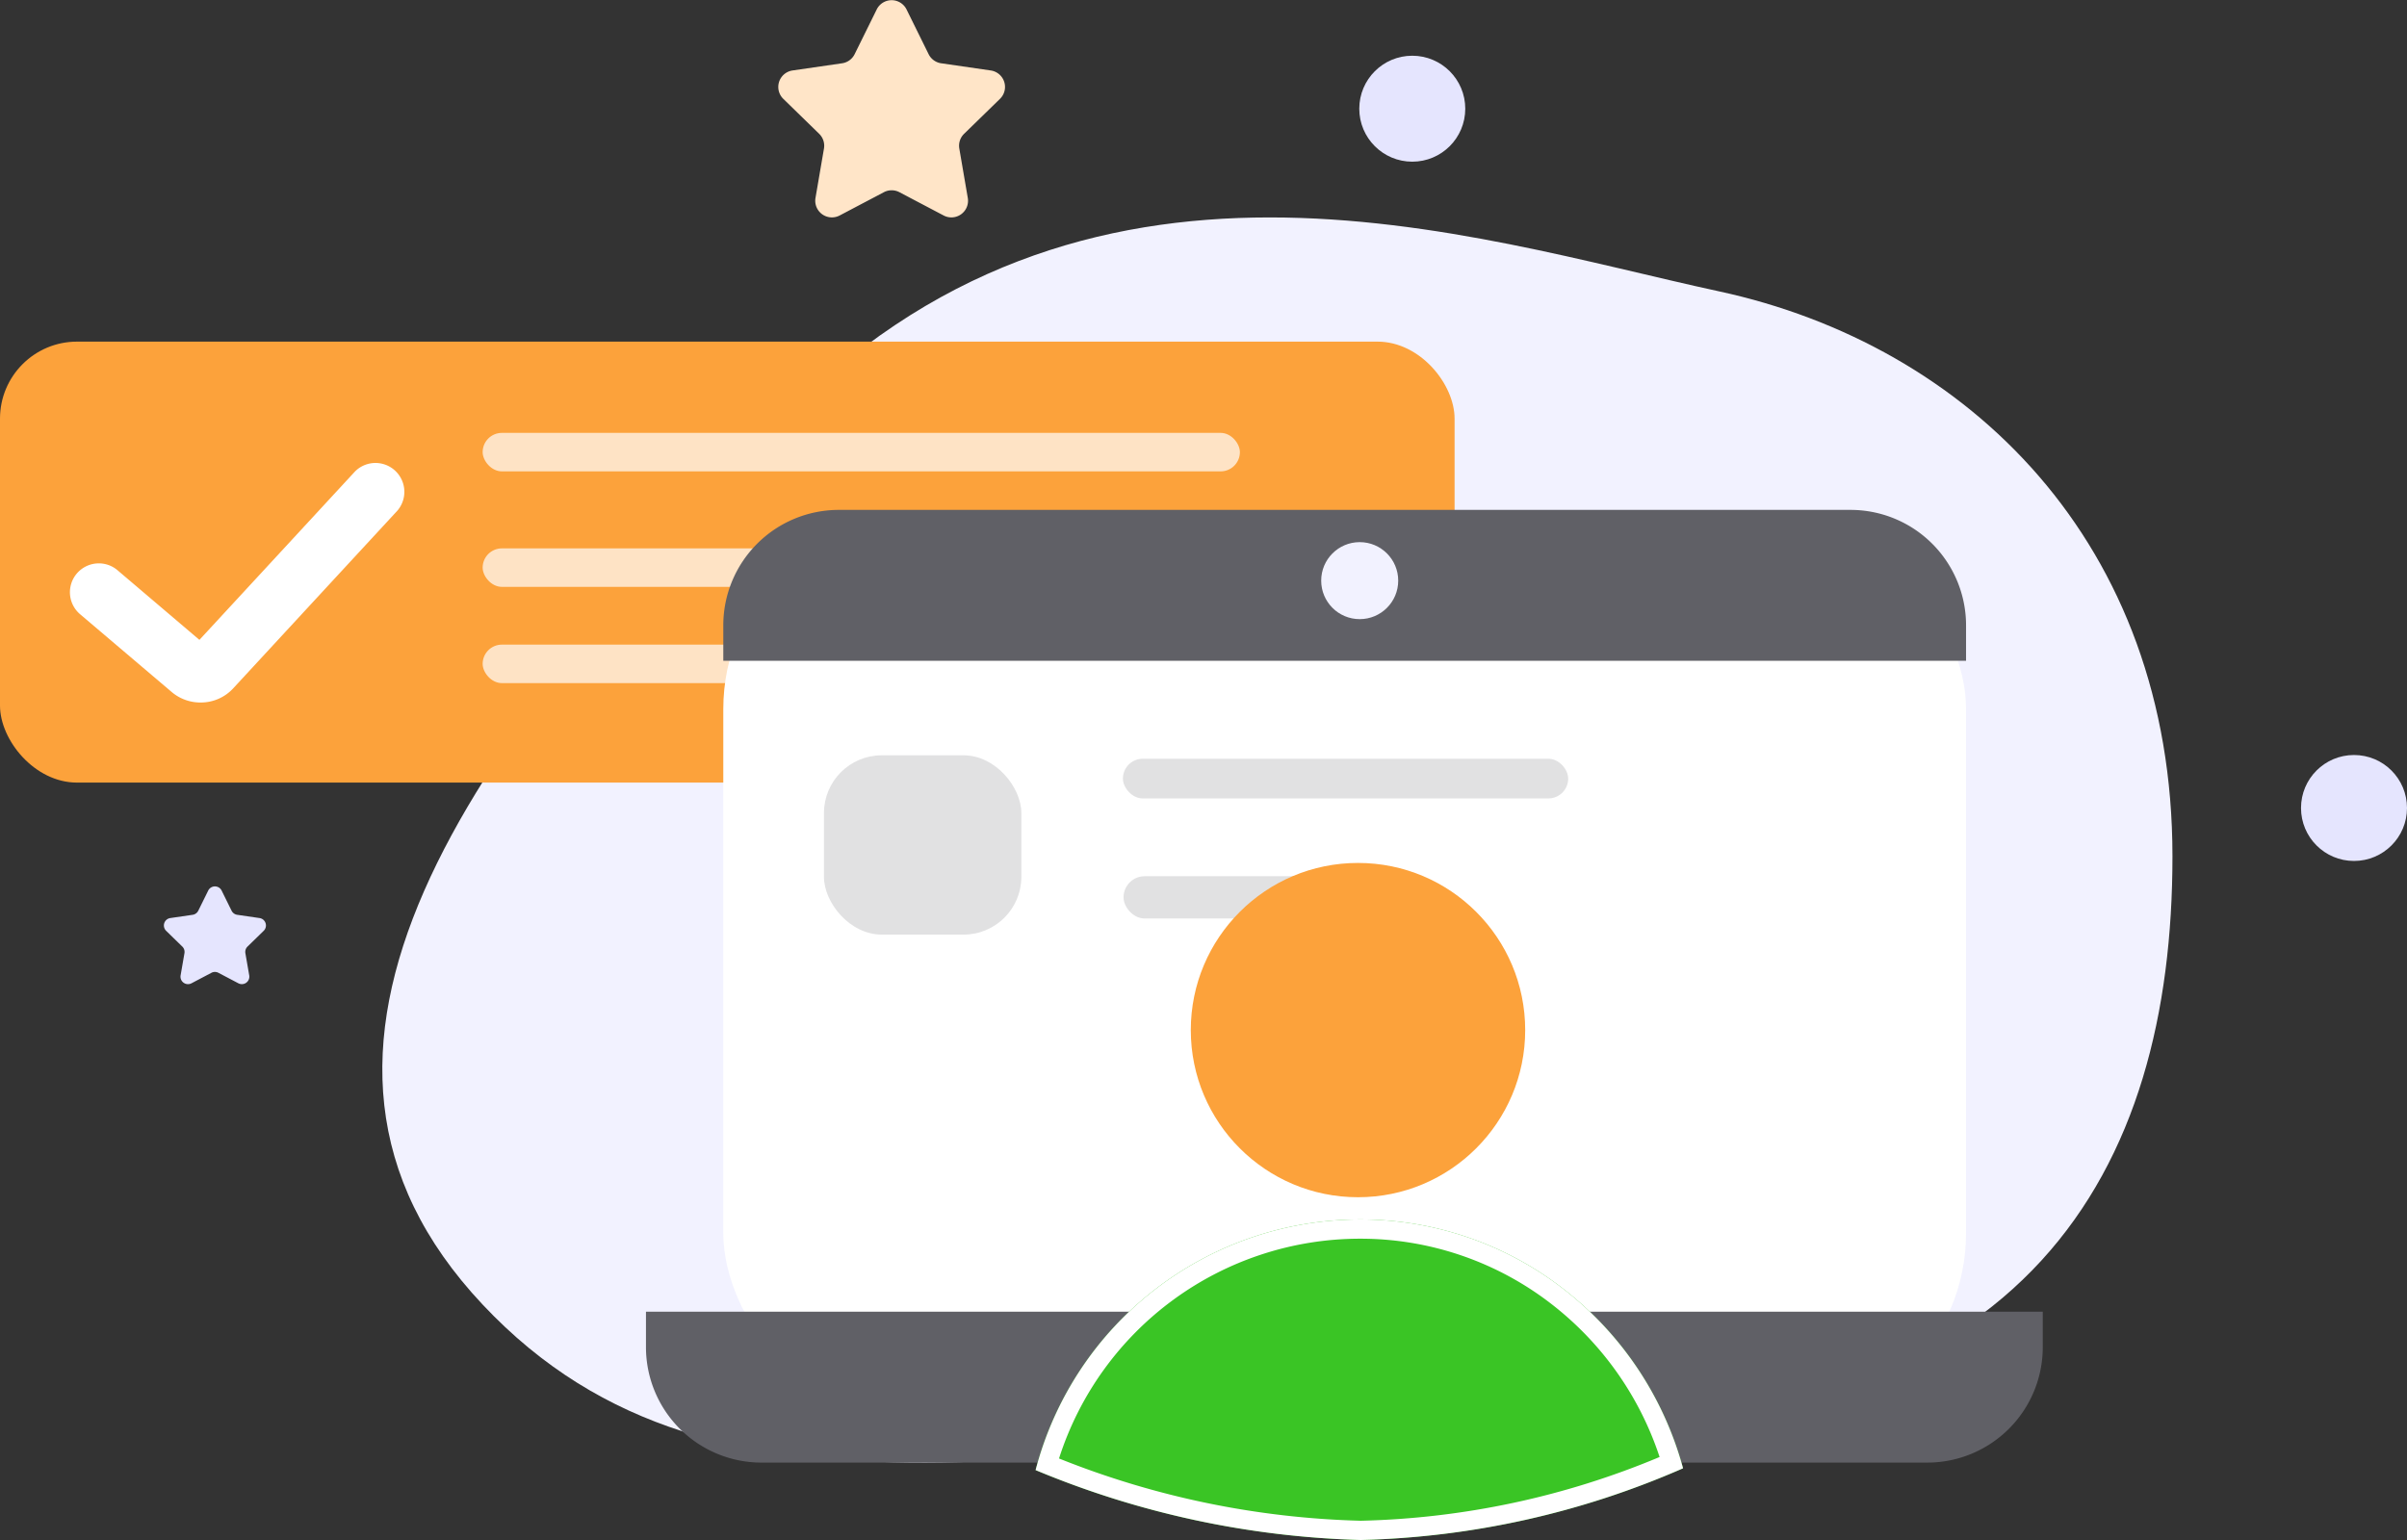
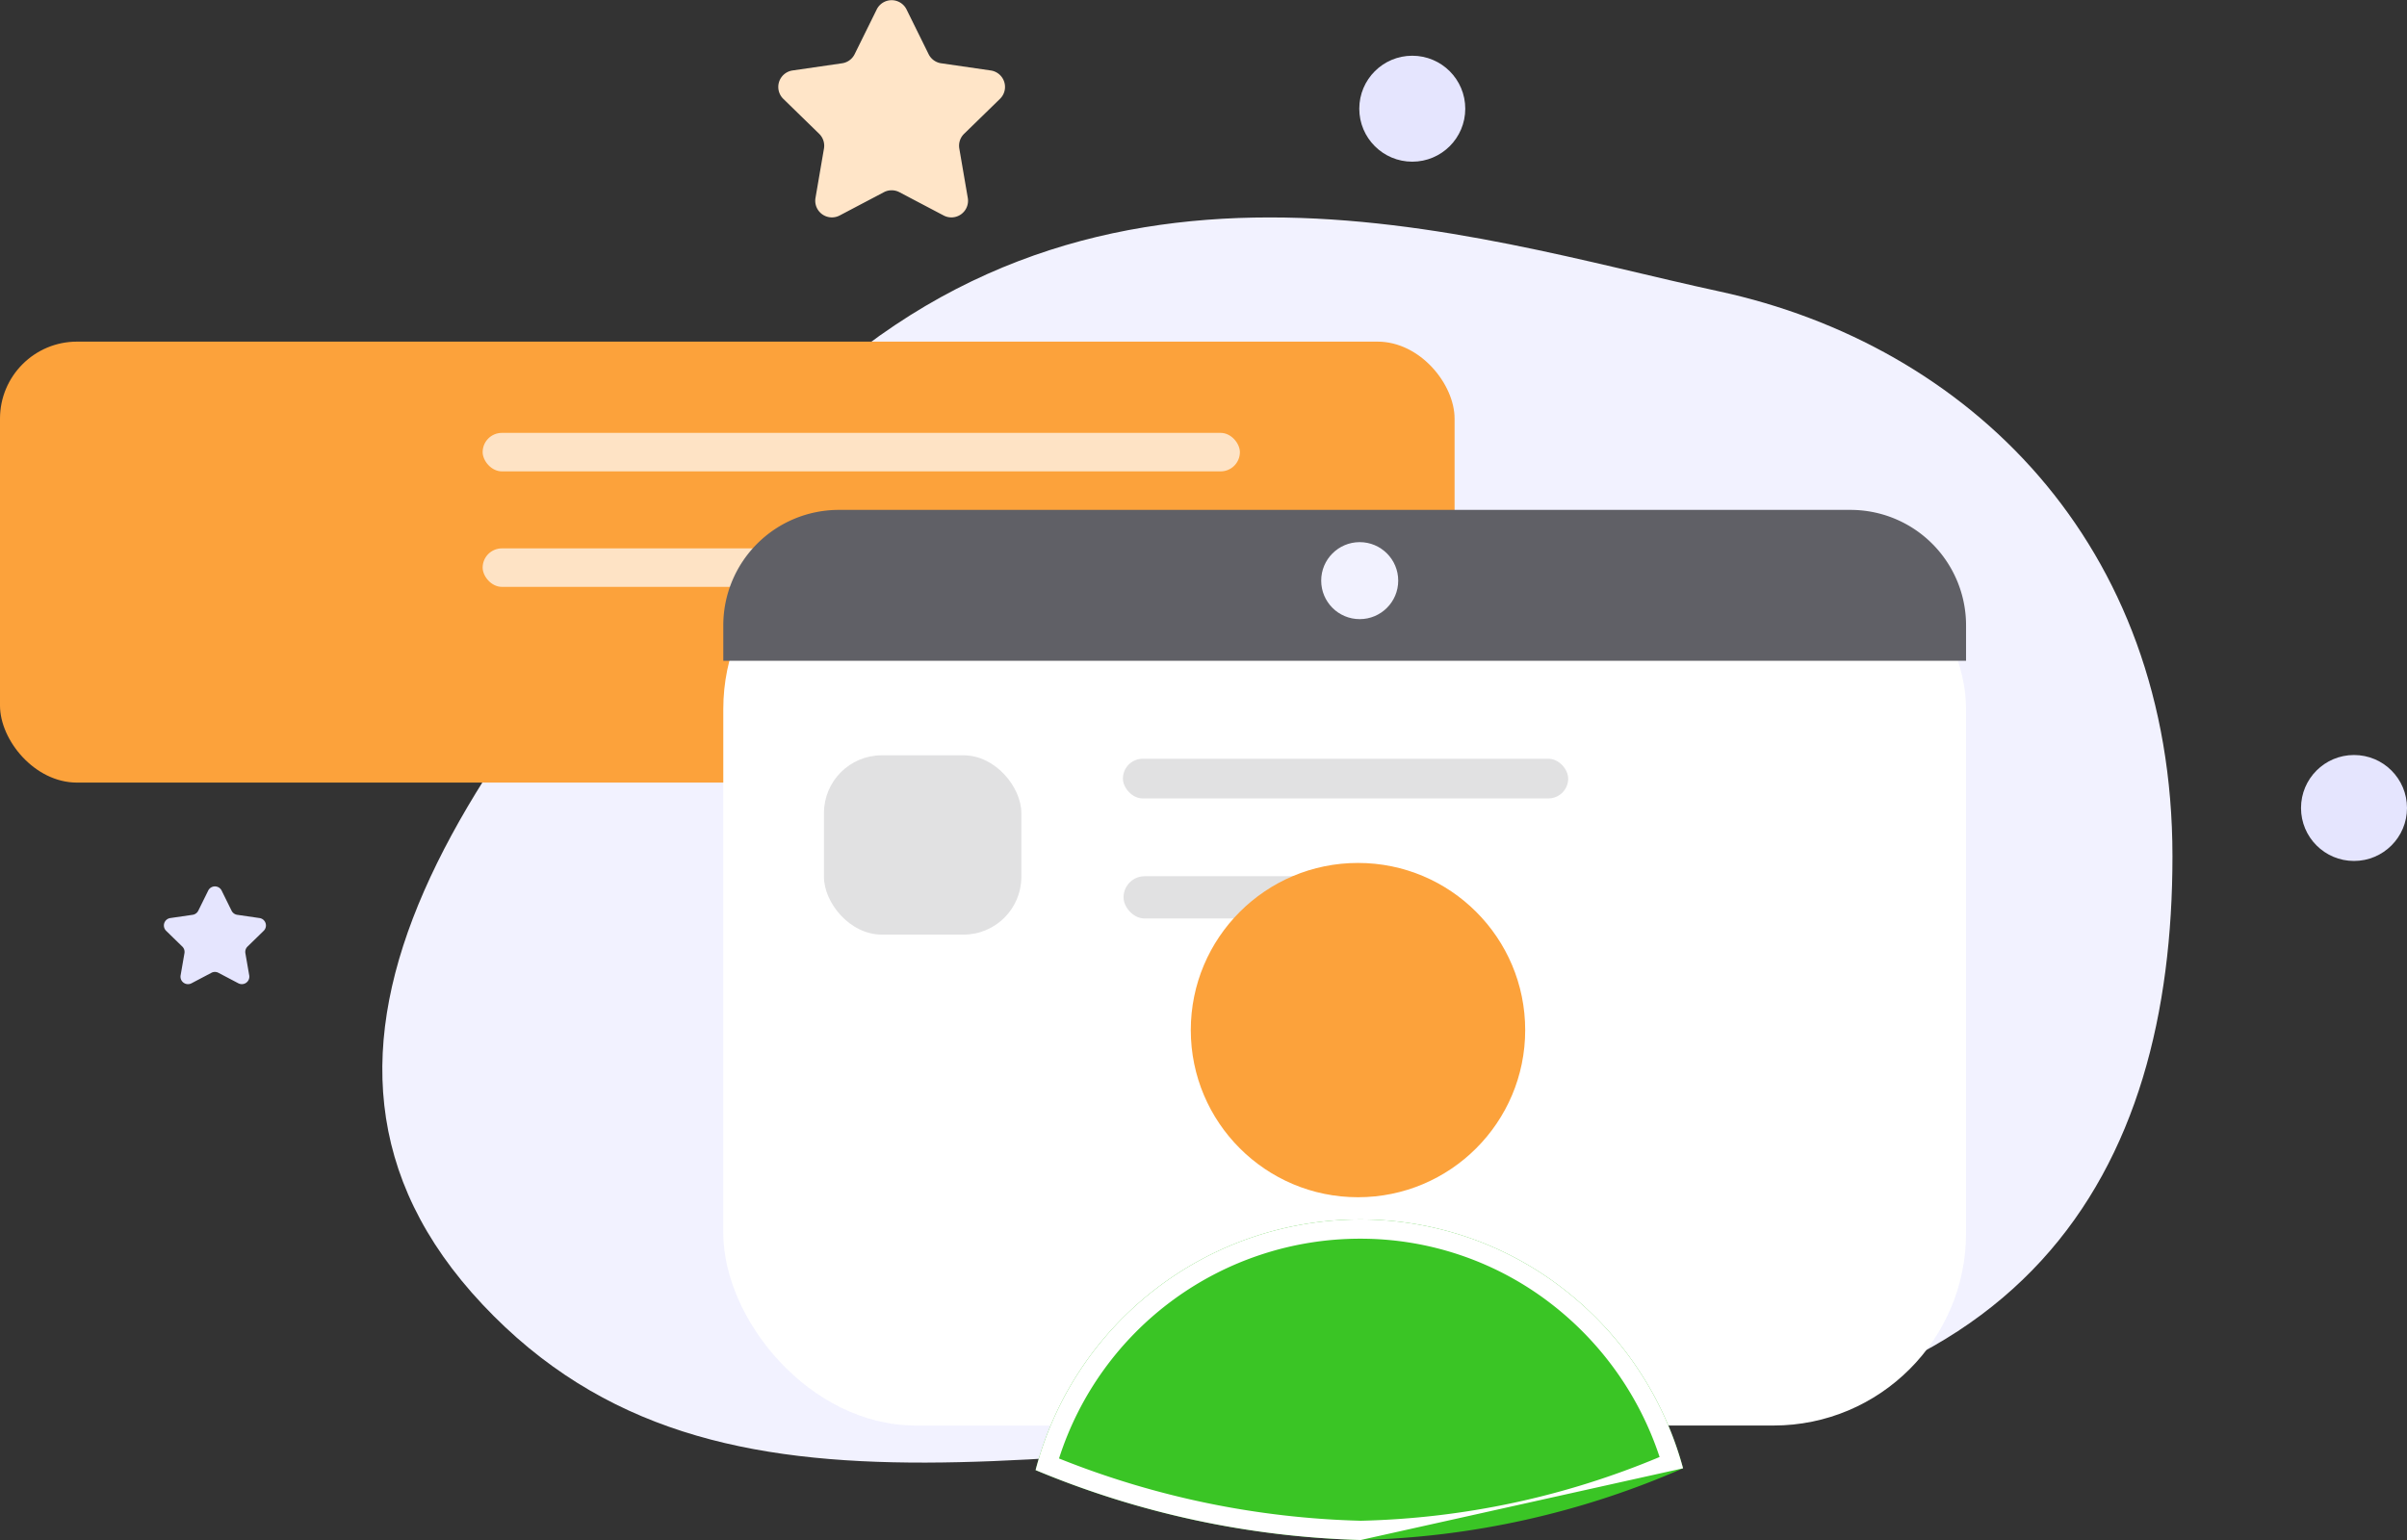
<svg xmlns="http://www.w3.org/2000/svg" width="125" height="80" viewBox="0 0 125 80">
  <rect x="0" y="0" width="125" height="80" fill="#333333" stroke="none" />
  <g id="Group_10125" data-name="Group 10125" transform="translate(-877.868 -282.038)">
    <path id="Path_9283" data-name="Path 9283" d="M3756.328-6238.418c16-16.755,36.028-9.782,48.961-6.987s23.556,13.062,23.556,29.345-7.39,29.81-32.332,29.81-43.017,6.684-55.427-6.521S3740.331-6221.664,3756.328-6238.418Z" transform="translate(-2838.157 6542.576)" fill="#f2f2ff" />
    <circle id="Ellipse_831" data-name="Ellipse 831" cx="2.752" cy="2.752" r="2.752" transform="translate(997.364 321.259)" fill="#e5e5fe" />
    <circle id="Ellipse_2984" data-name="Ellipse 2984" cx="2.752" cy="2.752" r="2.752" transform="translate(948.458 284.933)" fill="#e5e5fe" />
    <path id="Path_1333" data-name="Path 1333" d="M593.142,490.673l.518,1.05a.389.389,0,0,0,.293.213l1.159.169a.389.389,0,0,1,.215.664l-.838.817a.388.388,0,0,0-.112.344l.2,1.154a.389.389,0,0,1-.564.41l-1.037-.545a.389.389,0,0,0-.362,0l-1.036.545a.389.389,0,0,1-.565-.41l.2-1.154a.388.388,0,0,0-.112-.344l-.838-.817a.389.389,0,0,1,.216-.664l1.159-.169a.389.389,0,0,0,.293-.213l.518-1.05A.389.389,0,0,1,593.142,490.673Z" transform="translate(296.234 -162.376)" fill="#e5e5fe" />
    <path id="Path_1334" data-name="Path 1334" d="M596.809,490.938l1.151,2.332a.863.863,0,0,0,.651.473l2.576.374a.864.864,0,0,1,.478,1.475l-1.863,1.816a.863.863,0,0,0-.248.765l.44,2.565a.864.864,0,0,1-1.254.912l-2.3-1.211a.865.865,0,0,0-.8,0l-2.3,1.211a.865.865,0,0,1-1.255-.912l.44-2.565a.863.863,0,0,0-.248-.765l-1.863-1.816a.865.865,0,0,1,.479-1.475l2.574-.374a.864.864,0,0,0,.651-.473l1.151-2.332A.864.864,0,0,1,596.809,490.938Z" transform="translate(328.133 -208.418)" fill="#ffe5c8" />
    <circle id="Ellipse_851" data-name="Ellipse 851" cx="2.299" cy="2.299" r="2.299" transform="translate(891.679 305.746)" fill="#ffe5c8" />
    <g id="Group_10124" data-name="Group 10124" transform="translate(877.868 299.785)">
      <rect id="Rectangle_3329" data-name="Rectangle 3329" width="75.539" height="22.907" rx="4" fill="#fca23b" />
      <rect id="Rectangle_3330" data-name="Rectangle 3330" width="39.325" height="2" rx="1" transform="translate(25.065 4.74)" fill="#fff" opacity="0.7" />
      <rect id="Rectangle_3331" data-name="Rectangle 3331" width="39.325" height="2" rx="1" transform="translate(25.065 10.74)" fill="#fff" opacity="0.7" />
-       <rect id="Rectangle_3332" data-name="Rectangle 3332" width="19.695" height="2" rx="1" transform="translate(25.065 15.74)" fill="#fff" opacity="0.7" />
-       <path id="Path_9281" data-name="Path 9281" d="M280.907,851.68a2.3,2.3,0,0,1-1.495-.543l-4.739-4.025a1.5,1.5,0,1,1,1.942-2.286l4.233,3.6,8.084-8.752a1.5,1.5,0,0,1,2.2,2.036l-8.545,9.251A2.286,2.286,0,0,1,280.907,851.68Z" transform="translate(-270.492 -832.933)" fill="#fff" />
    </g>
    <rect id="Rectangle_8194" data-name="Rectangle 8194" width="64.539" height="47.222" rx="10" transform="translate(915.43 308.869)" fill="#fff" />
    <path id="Rectangle_8193" data-name="Rectangle 8193" d="M6,0H58.539a6,6,0,0,1,6,6V7.839a0,0,0,0,1,0,0H0a0,0,0,0,1,0,0V6A6,6,0,0,1,6,0Z" transform="translate(915.43 308.526)" fill="#606066" />
-     <path id="Rectangle_8195" data-name="Rectangle 8195" d="M0,0H72.539a0,0,0,0,1,0,0V1.839a6,6,0,0,1-6,6H6a6,6,0,0,1-6-6V0A0,0,0,0,1,0,0Z" transform="translate(911.414 350.178)" fill="#606066" />
    <rect id="Rectangle_8198" data-name="Rectangle 8198" width="10.25" height="9.314" rx="3" transform="translate(920.658 321.275)" fill="#606066" opacity="0.19" />
    <rect id="Rectangle_8201" data-name="Rectangle 8201" width="23.124" height="2.062" rx="1.031" transform="translate(936.183 321.453)" fill="#606066" opacity="0.19" />
    <rect id="Rectangle_8199" data-name="Rectangle 8199" width="16.398" height="2.197" rx="1.099" transform="translate(936.215 327.556)" fill="#606066" opacity="0.19" />
    <ellipse id="Ellipse_2982" data-name="Ellipse 2982" cx="8.683" cy="8.683" rx="8.683" ry="8.683" transform="translate(939.708 326.866)" fill="#fca23b" />
    <path id="Subtraction_230" data-name="Subtraction 230" d="M16.885,16.652A47.059,47.059,0,0,1,0,13.021,17.422,17.422,0,0,1,16.825,0,17.169,17.169,0,0,1,27.489,3.671a17.607,17.607,0,0,1,6.135,9.256A44.372,44.372,0,0,1,16.885,16.652Z" transform="translate(931.648 345.386)" fill="#3ac525" />
-     <path id="Subtraction_230_-_Outline" data-name="Subtraction 230 - Outline" d="M16.885,15.652A42.627,42.627,0,0,0,32.406,12.34a16.621,16.621,0,0,0-5.532-7.881A16.178,16.178,0,0,0,16.825,1,16.417,16.417,0,0,0,1.217,12.417a45.177,45.177,0,0,0,15.668,3.235m0,1A47.059,47.059,0,0,1,0,13.021,17.422,17.422,0,0,1,16.825,0,17.169,17.169,0,0,1,27.489,3.671a17.607,17.607,0,0,1,6.135,9.256A44.372,44.372,0,0,1,16.885,16.652Z" transform="translate(931.648 345.386)" fill="#fff" />
+     <path id="Subtraction_230_-_Outline" data-name="Subtraction 230 - Outline" d="M16.885,15.652A42.627,42.627,0,0,0,32.406,12.34a16.621,16.621,0,0,0-5.532-7.881A16.178,16.178,0,0,0,16.825,1,16.417,16.417,0,0,0,1.217,12.417a45.177,45.177,0,0,0,15.668,3.235m0,1A47.059,47.059,0,0,1,0,13.021,17.422,17.422,0,0,1,16.825,0,17.169,17.169,0,0,1,27.489,3.671a17.607,17.607,0,0,1,6.135,9.256Z" transform="translate(931.648 345.386)" fill="#fff" />
    <circle id="Ellipse_2985" data-name="Ellipse 2985" cx="2" cy="2" r="2" transform="translate(946.48 310.201)" fill="#f2f2ff" />
  </g>
</svg>